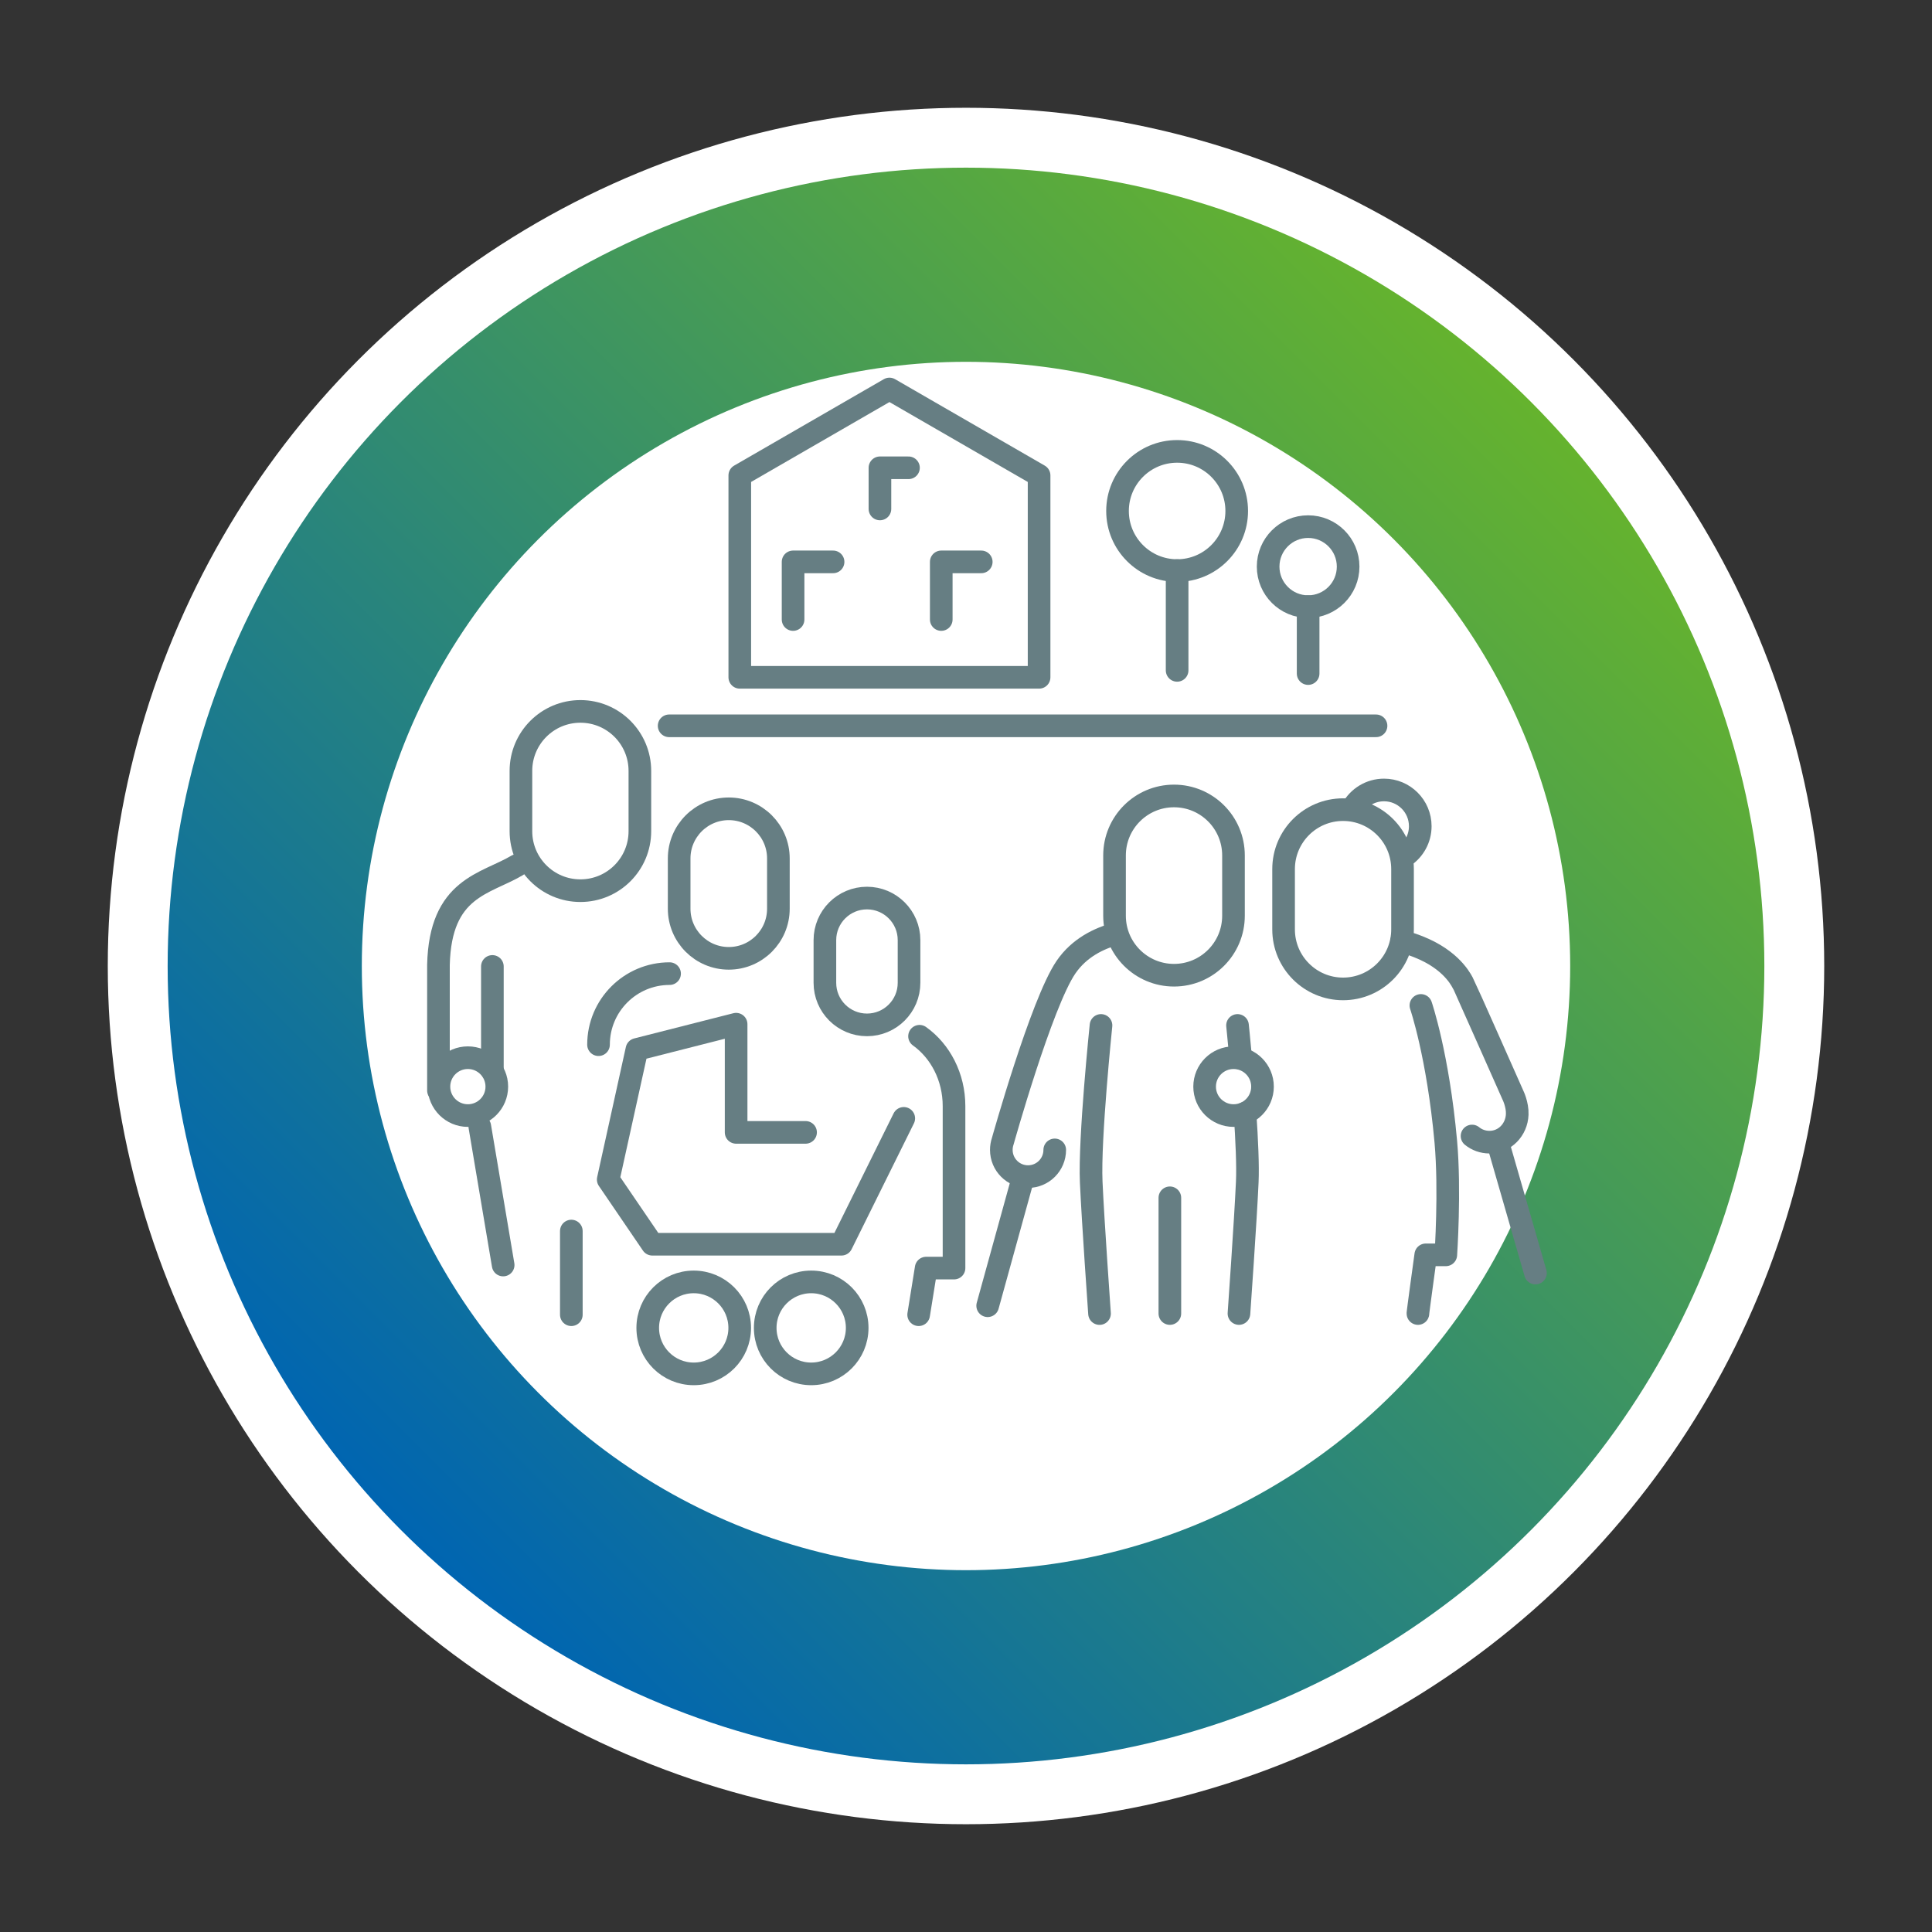
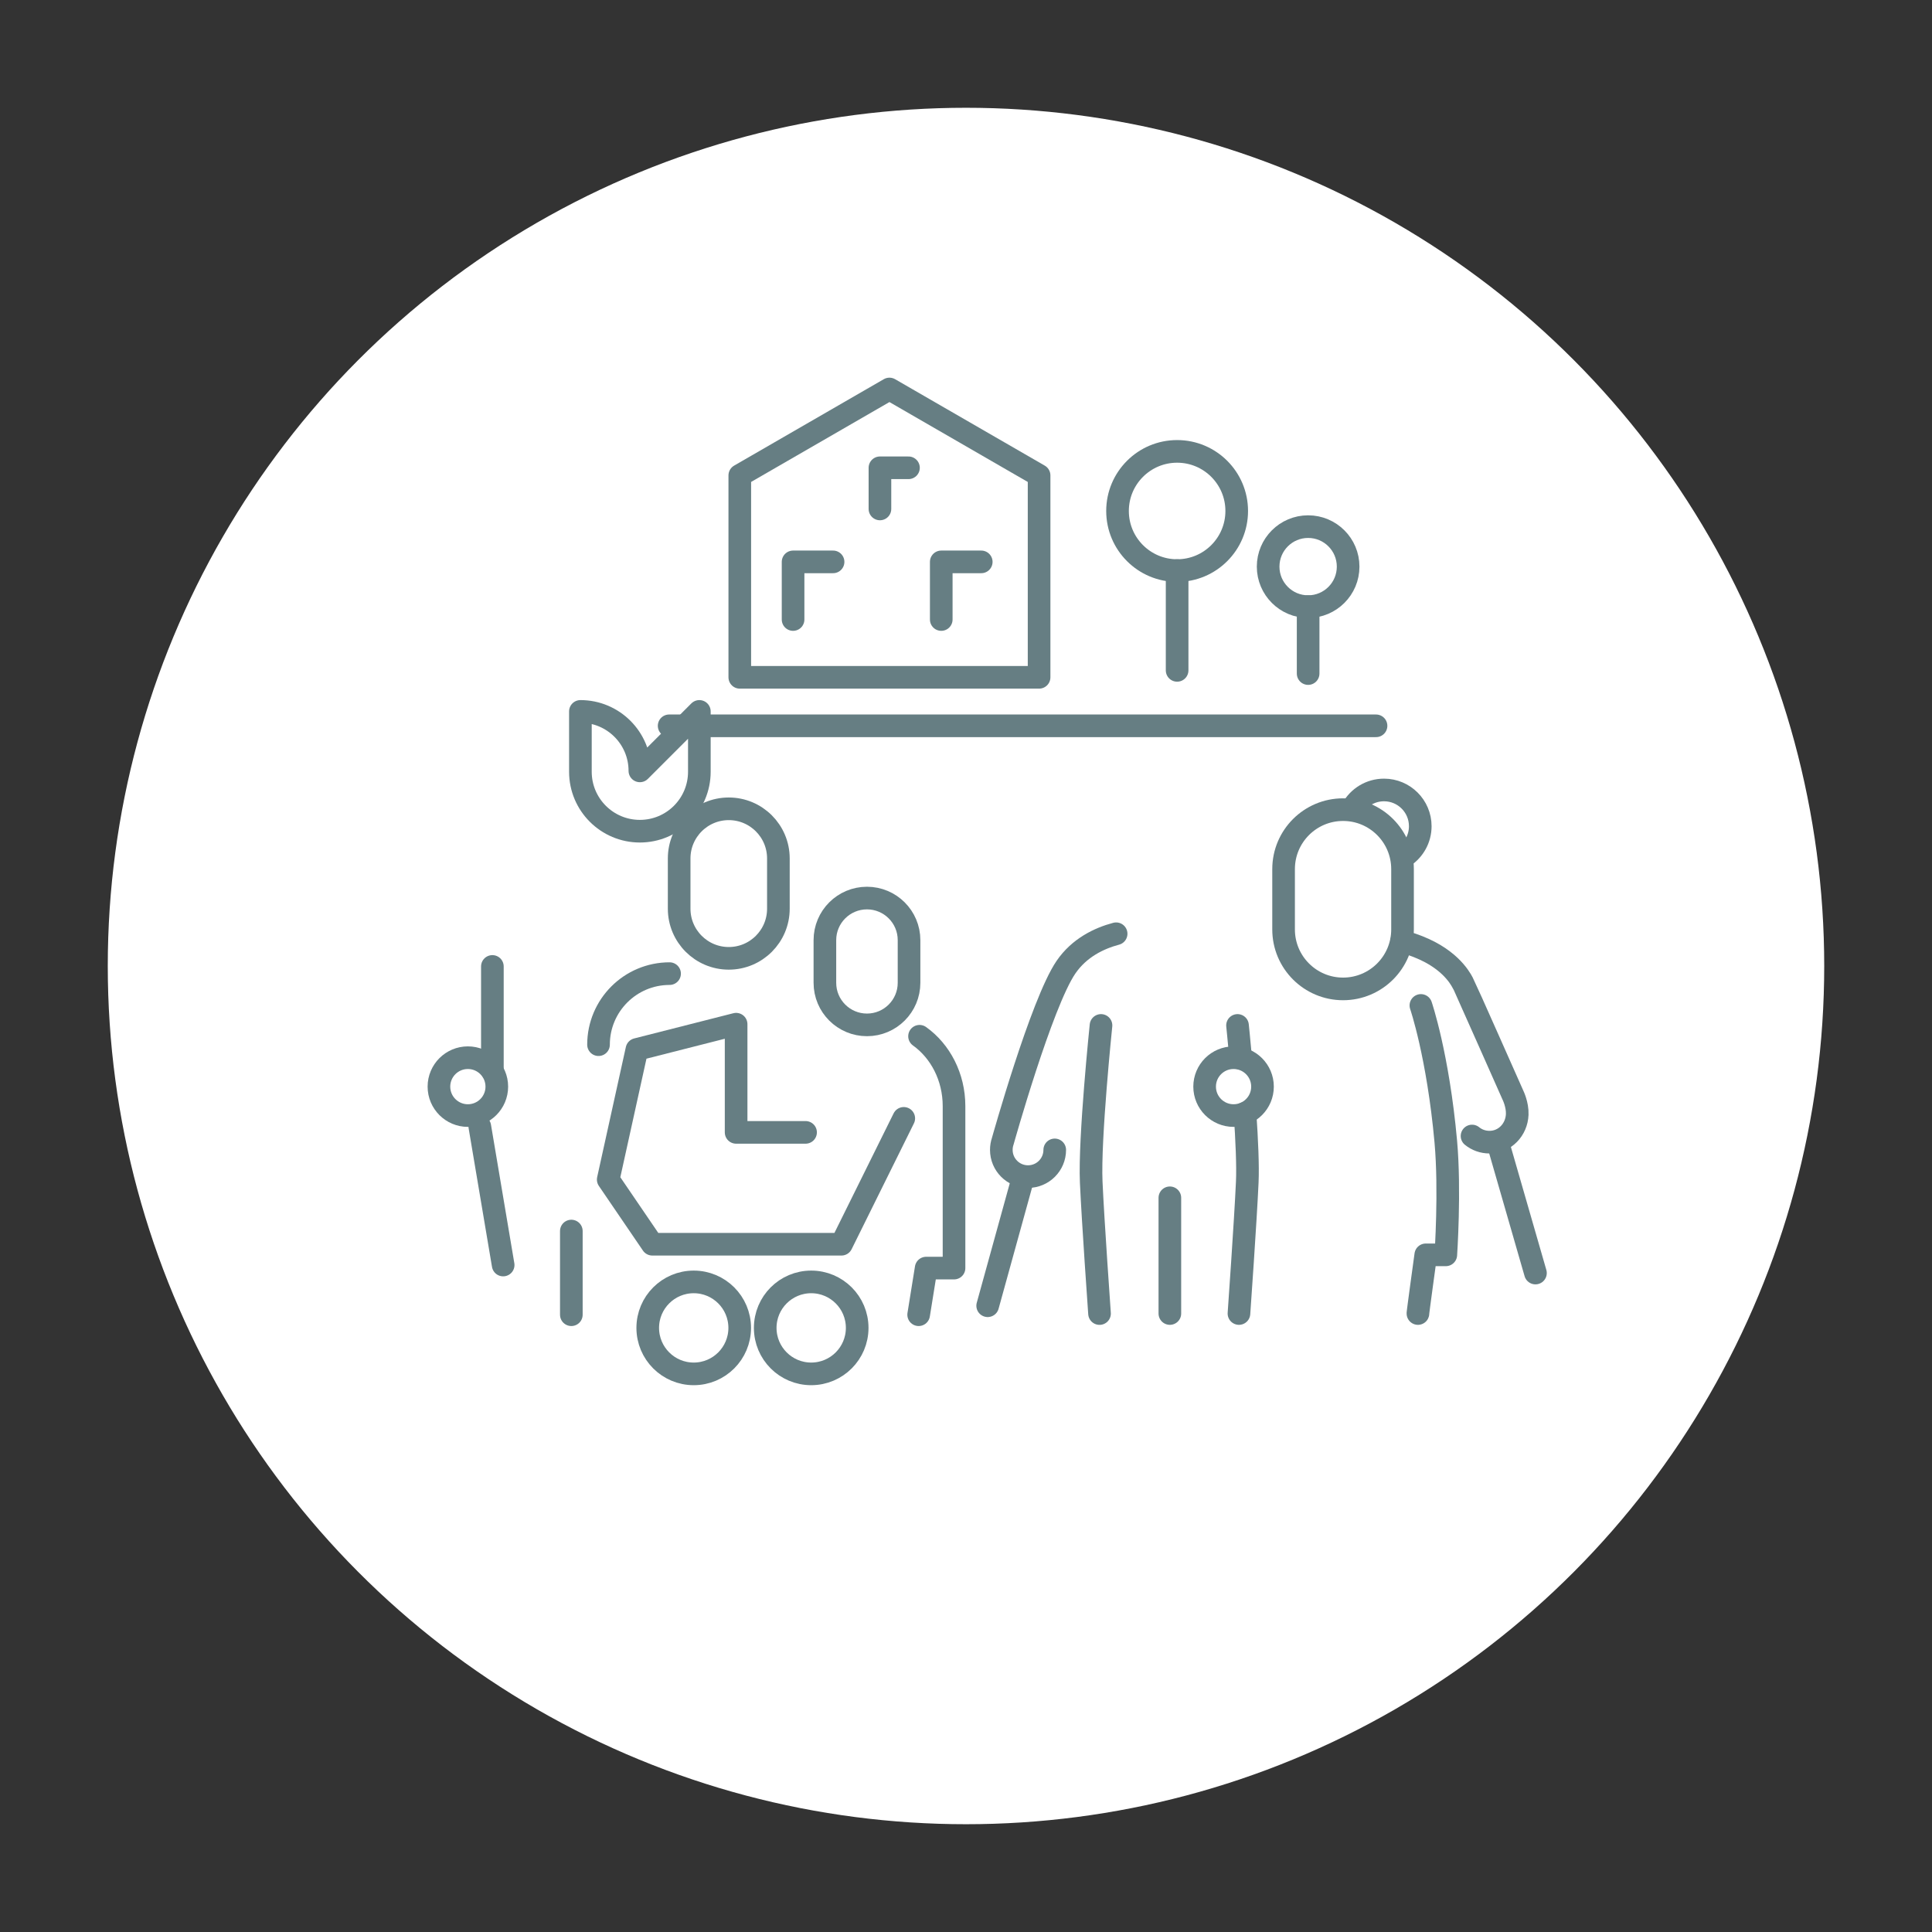
<svg xmlns="http://www.w3.org/2000/svg" viewBox="0 0 484 484">
  <rect x="0" y="0" width="484" height="484" fill="#333333" stroke="none" />
  <defs>
    <style>
      .cls-1 {
        fill: none;
        stroke: #667e83;
        stroke-linecap: round;
        stroke-linejoin: round;
        stroke-width: 5.67px;
      }

      .cls-2 {
        fill: #fff;
      }

      .cls-3 {
        fill: url(#Unbenannter_Verlauf_13);
      }
    </style>
    <linearGradient id="Unbenannter_Verlauf_13" data-name="Unbenannter Verlauf 13" x1="100.58" y1="383.42" x2="383.42" y2="100.58" gradientUnits="userSpaceOnUse">
      <stop offset="0" stop-color="#0065b1" />
      <stop offset="1" stop-color="#65b32e" />
    </linearGradient>
  </defs>
  <g id="Nachzeichnung">
    <circle class="cls-2" cx="242" cy="242" r="215" />
  </g>
  <g id="Rahmen">
    <g>
-       <circle class="cls-3" cx="242" cy="242" r="200" />
      <circle class="cls-2" cx="242" cy="242" r="151.36" />
    </g>
  </g>
  <g id="Rahmen-Inhalt">
    <g>
      <circle class="cls-1" cx="173.79" cy="332.66" r="11.52" />
      <circle class="cls-1" cx="203.22" cy="332.66" r="11.52" />
    </g>
    <polyline class="cls-1" points="201.81 283.68 184.41 283.68 184.41 256.58 159.56 262.9 152.37 295.5 163.41 311.7 210.8 311.7 226.41 280.17" />
    <path class="cls-1" d="M230.14,329.36l1.88-11.68h6.98v-40.57c0-7.34-3.44-13.79-8.64-17.51" />
    <line class="cls-1" x1="143.13" y1="308.4" x2="143.13" y2="329.36" />
-     <path class="cls-1" d="M129.55,216.8c-7.96,4.73-19.26,5.48-19.71,24.94v31.45" />
    <polygon class="cls-1" points="260.31 169.68 260.31 119.1 222.82 97.45 185.33 119.1 185.33 169.68 260.31 169.68" />
    <polyline class="cls-1" points="198.68 155.2 198.68 140.76 208.7 140.76" />
    <polyline class="cls-1" points="220.44 127.5 220.44 117.19 227.59 117.19" />
    <polyline class="cls-1" points="235.8 155.2 235.8 140.76 245.82 140.76" />
    <line class="cls-1" x1="294.89" y1="167.94" x2="294.89" y2="142.94" />
    <circle class="cls-1" cx="294.89" cy="128.01" r="14.93" />
    <line class="cls-1" x1="327.71" y1="168.74" x2="327.71" y2="151.97" />
    <circle class="cls-1" cx="327.71" cy="141.95" r="10.02" />
    <line class="cls-1" x1="167.63" y1="181.83" x2="344.72" y2="181.83" />
    <path class="cls-1" d="M275.82,256.89s-2.94,28.38-2.45,39.27c.43,9.65,2.08,32.91,2.08,32.91" />
    <path class="cls-1" d="M311.9,278.89c.45,6.6.75,13.17.56,17.26-.43,9.65-2.08,32.91-2.08,32.91" />
    <path class="cls-1" d="M310.02,256.89s.35,3.37.79,8.23" />
    <line class="cls-1" x1="293.07" y1="300.07" x2="293.07" y2="329.06" />
    <path class="cls-1" d="M355.22,329.06c-.12.37,1.96-14.7,1.96-14.7h5.02s1.1-16.1,0-28.35c-1.96-21.65-6.24-34.13-6.24-34.13" />
    <path class="cls-1" d="M264.23,288.07c0,3.69-2.99,6.69-6.69,6.69s-6.69-2.99-6.69-6.69c0-.75.12-1.48.35-2.15,0,0,9.68-34.58,15.83-43.6,3.35-4.91,8.34-7.27,12.58-8.4" />
    <path class="cls-1" d="M368.77,284.59c1.19.97,2.71,1.54,4.37,1.54,3.84,0,6.8-3.12,6.95-6.95.1-2.47-1.08-4.84-1.08-4.84,0,0-12.18-27.47-12.42-27.84s-2.24-5.24-9.79-8.69c-2.13-.97-4.07-1.59-5.69-1.98" />
    <line class="cls-1" x1="375.38" y1="286.73" x2="384.66" y2="318.92" />
    <line class="cls-1" x1="256.29" y1="295.04" x2="247.43" y2="327.11" />
    <path class="cls-1" d="M351.36,217.73c0-8.23-6.67-14.9-14.9-14.9s-14.9,6.67-14.9,14.9v15.11c0,8.23,6.67,14.9,14.9,14.9s14.9-6.67,14.9-14.9v-15.11Z" />
    <path class="cls-1" d="M338.78,202.57c1.55-2.78,4.52-4.67,7.94-4.67,5.01,0,9.08,4.06,9.08,9.08,0,3.13-1.59,5.9-4,7.53" />
-     <path class="cls-1" d="M309.01,214.3c0-8.23-6.67-14.9-14.9-14.9s-14.9,6.67-14.9,14.9v15.11c0,8.23,6.67,14.9,14.9,14.9s14.9-6.67,14.9-14.9v-15.11Z" />
    <circle class="cls-1" cx="309.03" cy="272.22" r="7.25" />
    <circle class="cls-1" cx="117.21" cy="272.22" r="7.25" />
    <path class="cls-1" d="M195,215.05c0-6.86-5.57-12.43-12.43-12.43s-12.43,5.57-12.43,12.43v12.6c0,6.86,5.57,12.43,12.43,12.43s12.43-5.56,12.43-12.43v-12.6Z" />
    <path class="cls-1" d="M227.73,235.52c0-5.82-4.72-10.54-10.54-10.54s-10.54,4.72-10.54,10.54v10.69c0,5.82,4.72,10.54,10.54,10.54s10.54-4.72,10.54-10.54v-10.69Z" />
-     <path class="cls-1" d="M160.3,193.12c0-8.23-6.67-14.9-14.9-14.9s-14.9,6.67-14.9,14.9v15.11c0,8.23,6.67,14.9,14.9,14.9s14.9-6.67,14.9-14.9v-15.11Z" />
+     <path class="cls-1" d="M160.3,193.12c0-8.23-6.67-14.9-14.9-14.9v15.11c0,8.23,6.67,14.9,14.9,14.9s14.9-6.67,14.9-14.9v-15.11Z" />
    <line class="cls-1" x1="126.05" y1="316.91" x2="120.2" y2="282.21" />
    <path class="cls-1" d="M149.94,261.71c0-9.83,7.97-17.8,17.8-17.8" />
    <line class="cls-1" x1="123.35" y1="242.11" x2="123.35" y2="268.24" />
  </g>
</svg>